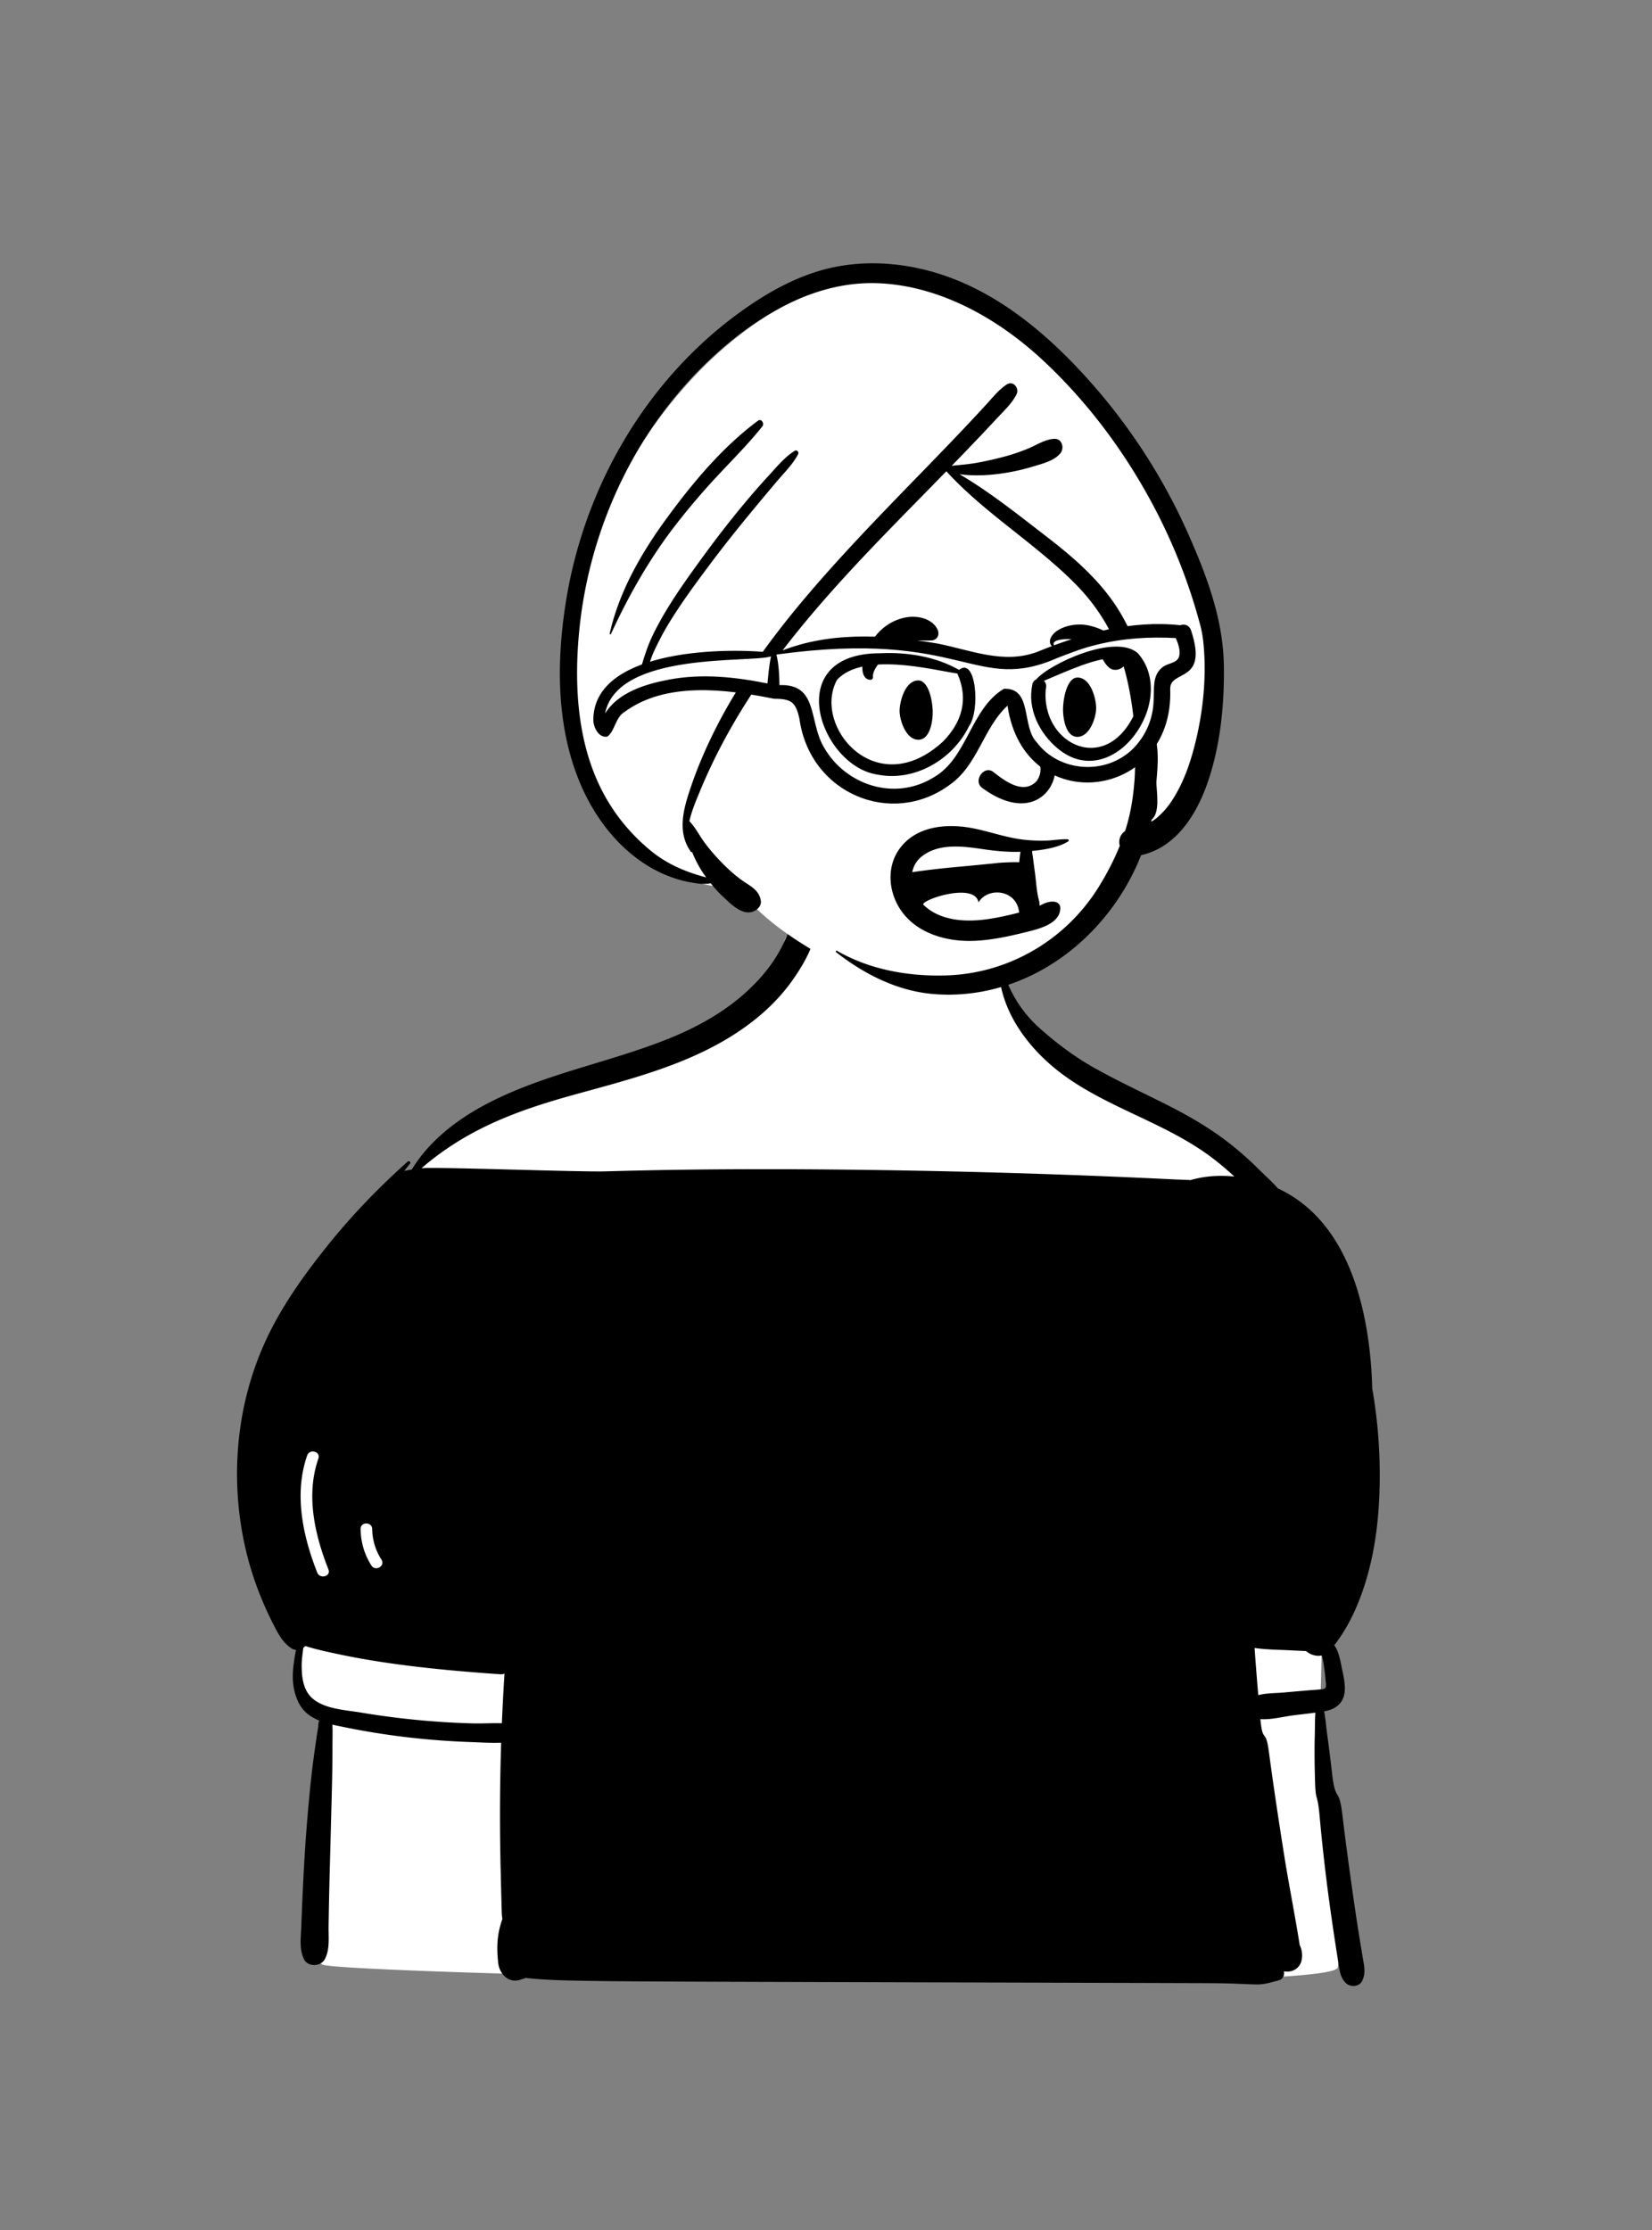
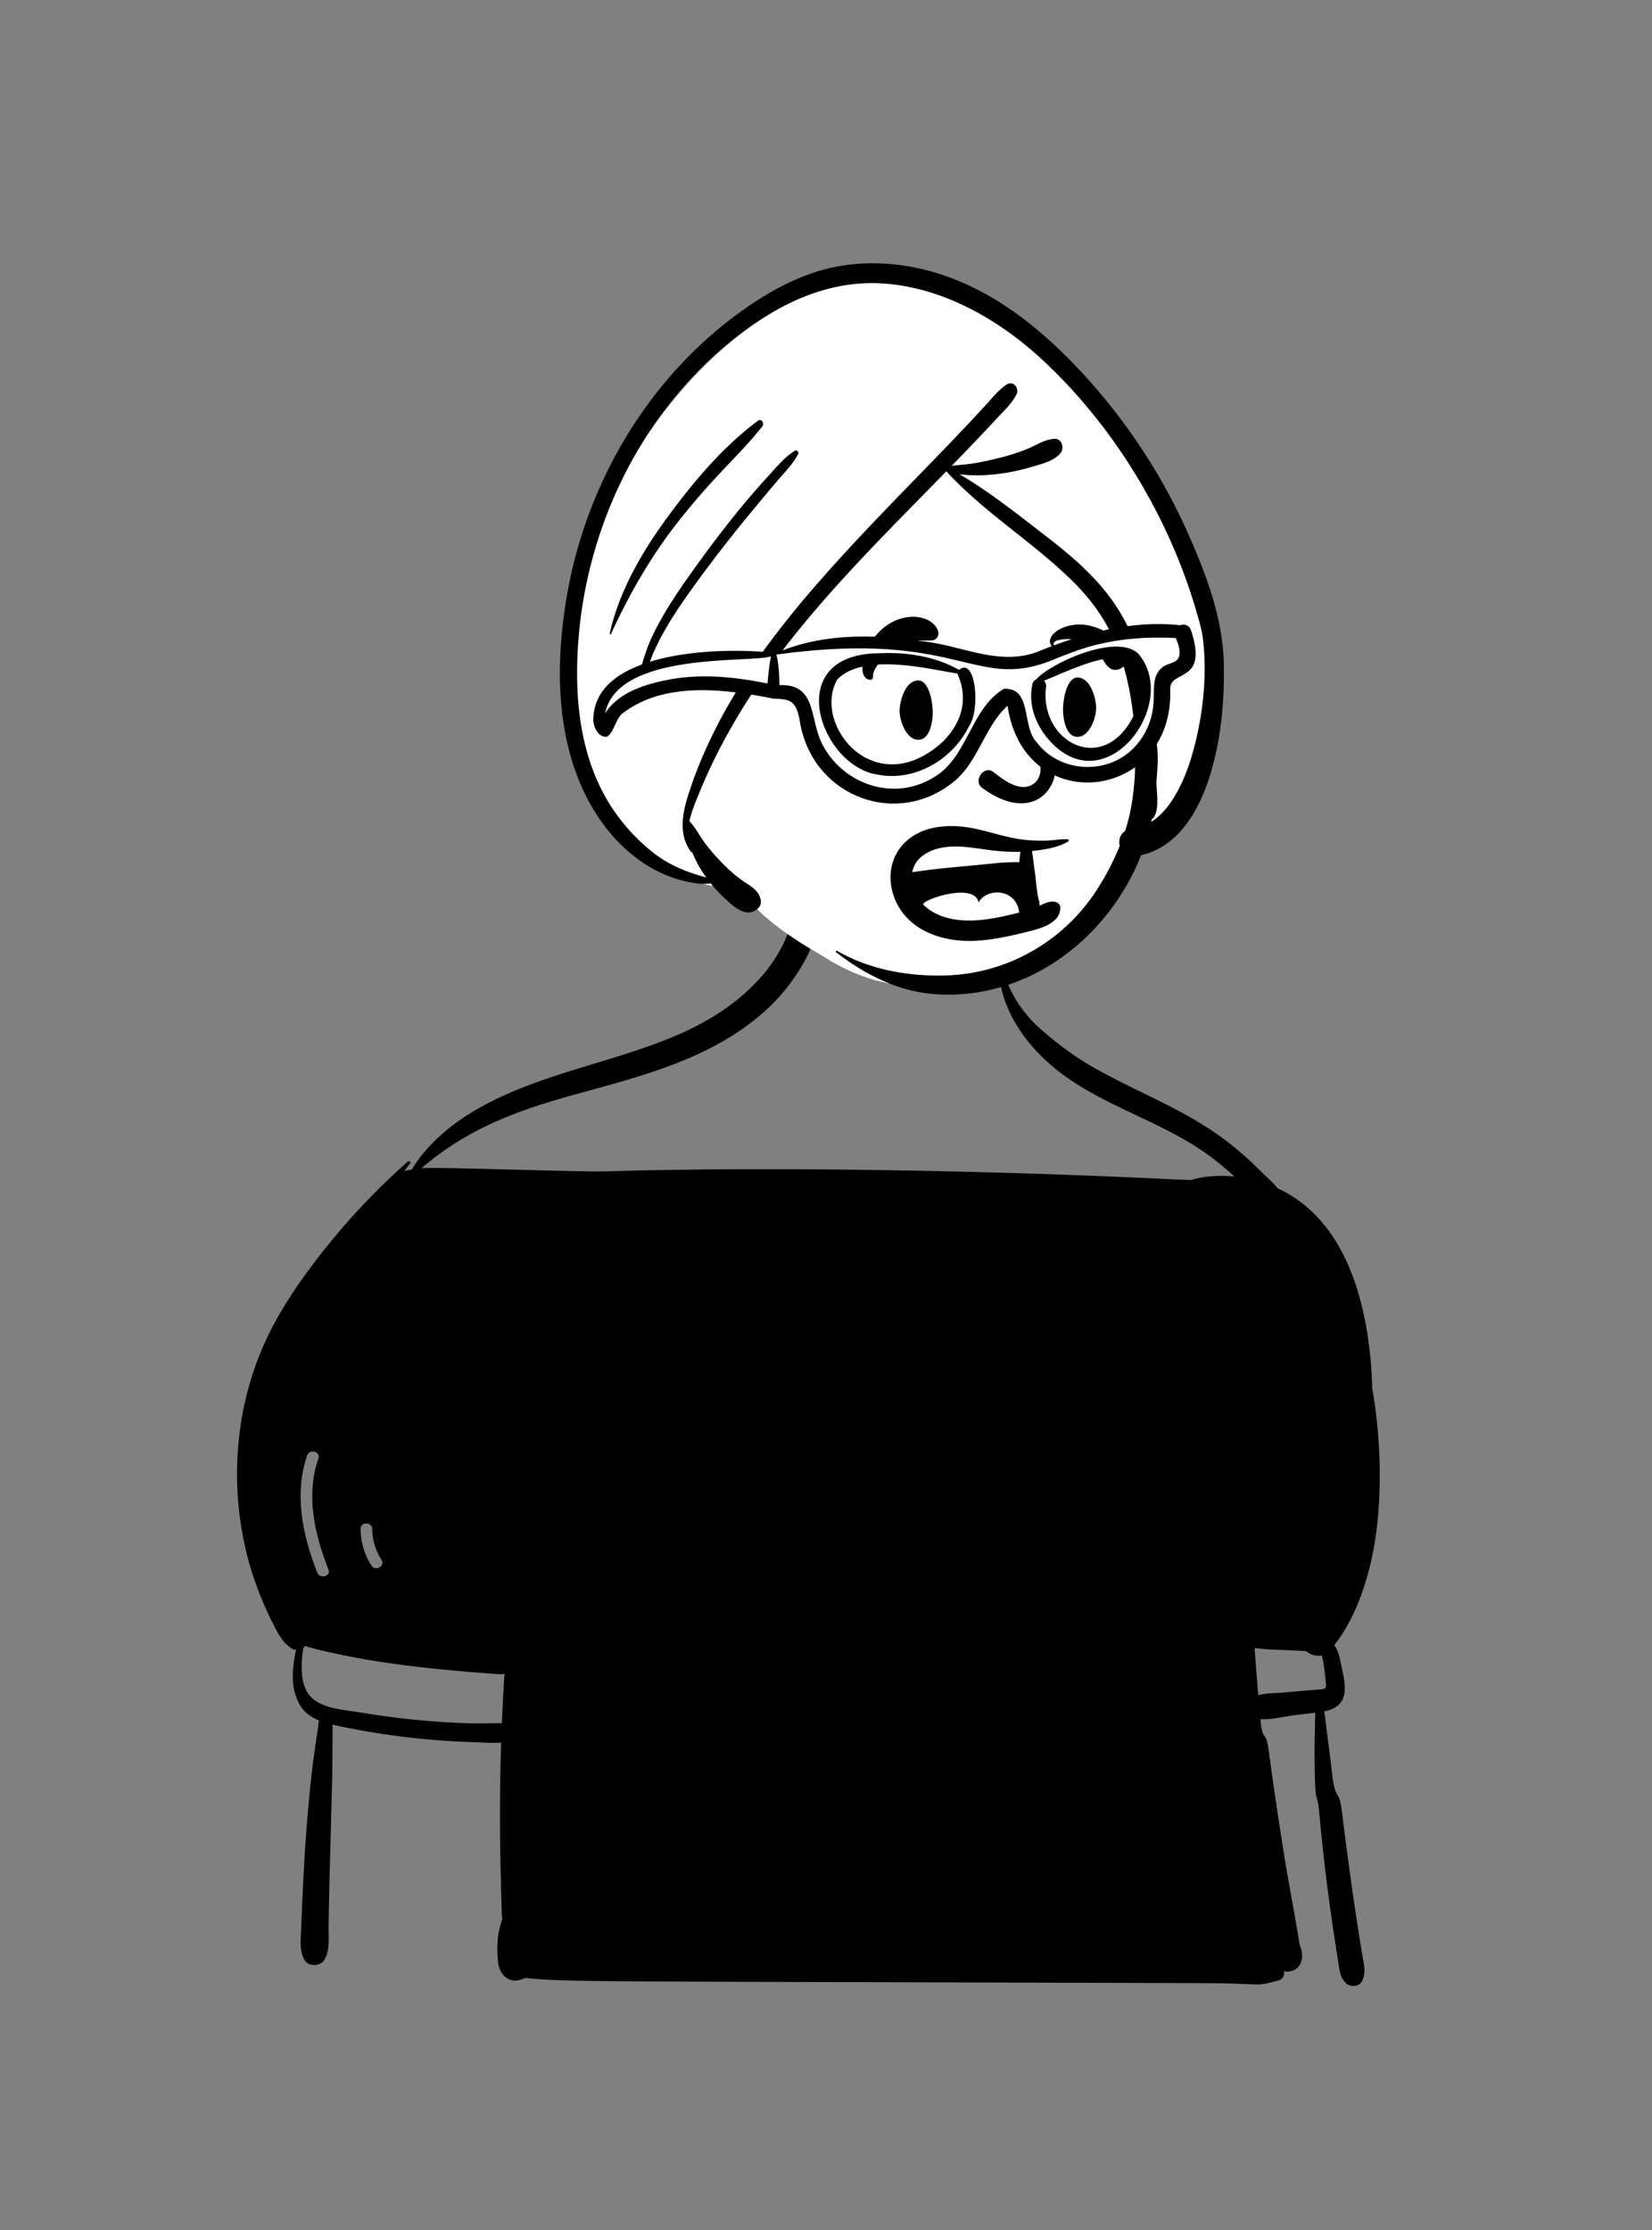
<svg xmlns="http://www.w3.org/2000/svg" width="512" height="691" fill="none" viewBox="0 0 512 691">
  <rect x="0" y="0" width="512" height="691" fill="#808080" stroke="none" />
-   <path fill="#fff" fill-rule="evenodd" d="M411.298 578.982c-1.094-10.156-1.767-20.383-2.154-30.59-.386-10.195.119-20.515.341-30.714.452-20.748 1.186-41.545-.466-62.261-1.56-19.578-5.144-39.02-10.799-57.831-2.754-9.162-5.656-18.692-10.185-27.157-4.554-8.511-11.768-14.179-19.693-19.377-8.436-5.534-16.805-11.172-25.209-16.757-7.055-4.688-19.75-10.145-25.538-16.413-6.09-6.595-7.235-22.942-11.291-30.754-3.95-7.61-15.131-12.574-23.74-12.574-14.25 0-25.047-.728-36.764 12.455-5.846 6.578-1.195 13.227-7.323 19.54-5.634 5.805-20.041 11.77-27.303 15.138-8.697 4.034-17.613 7.595-26.658 10.767-9.228 3.237-18.688 5.649-27.967 8.703-8.894 2.928-20.508 14.995-27.412 21.38-6.42 5.936-8.013 5.271-12.893 12.483-10.711 15.826-21.433 31.834-29.962 48.969-4.248 8.536-8.362 17.514-9.903 26.993-1.645 10.111-.014 19.881 2.652 29.67 2.714 9.962 11.333 19.447 14.14 29.384 1.295 4.579-3.147 9.576-1.104 13.892 1.02 2.155 2.306 4.074 3.768 5.951 1.128 1.447 5.524 1.127 6.092 2.898.575 1.788-2.605 5.5-2.653 7.351-.067 2.649-.172 5.298-.26 7.947l-.513 15.662-1.013 30.875c-.11 3.359-.271 6.641.534 9.829a7.12 7.12 0 0 1-.82-.892c-.738-.965-2.305-.147-1.677.981 1.046 1.883 2.55 3.208 4.319 4.16 2.055 3.029 313.232 9.796 314.763.939.859-4.97-.705-10.29-1.33-15.227-.651-5.143-1.424-10.264-1.979-15.42Z" clip-rule="evenodd" />
  <path fill="#000" fill-rule="evenodd" d="M95.201 451c.762-2.181 4.244-1.237 3.477.958-3.94 11.29-1.145 23.575 3.115 34.352.855 2.162-2.633 3.091-3.476.958-4.482-11.336-7.255-24.412-3.115-36.268m26.424 64.485c11.114 1.564 22.238 2.529 33.429 3.308.5.037.932-.04 1.307-.202a647.978 647.978 0 0 0-.816 15.384c-3.051-.085-6.166.117-9.19.036a242.735 242.735 0 0 1-11.845-.608 252.081 252.081 0 0 1-22.805-2.768c-2.822-.474-6.405-.762-9.618-1.7-3.038-.887-5.742-2.357-7.162-5.125-1.208-2.344-1.429-5.214-1.429-7.806 0-1.786.307-3.598.492-5.396a2.81 2.81 0 0 0 .604-.572c3.353 1.059 6.832 1.803 10.24 2.524 5.548 1.181 11.177 2.137 16.793 2.925m-6.269-41.677c.062 3.445 1.015 6.574 2.87 9.475 1.254 1.963-1.868 3.769-3.114 1.82-2.183-3.415-3.289-7.249-3.361-11.295-.042-2.326 3.564-2.318 3.605 0m284.903 37.584c1.505.084 3.019.136 4.529.216 1.331 1.139 3.175 1.722 4.858 1.36.058.146.111.309.159.498.298 1.158.446 2.402.618 3.583.171 1.163.302 2.335.392 3.507.045.59.329 1.925-.032 2.439-.324.464-1.041.423-1.537.482-1.334.144-2.686.212-4.029.325l-7.608.662c-2.483.217-5.21.149-7.639.803-.415-4.873-.794-9.746-1.145-14.623 3.763.555 7.698.541 11.434.748m-315.547-8.081c1.515 2.925 2.912 5.8 5.81 7.558a2.8 2.8 0 0 0 1.235.379c-.325 1.393-.528 2.817-.708 4.133-.397 2.899-.482 5.896.243 8.754.708 2.781 1.88 5.265 4.178 7.045 1.069.83 2.236 1.46 3.462 1.961-.208.581-.33 1.159-.266 1.794-.293 1.474-.487 2.975-.699 4.413-.464 3.191-.928 6.387-1.293 9.596-.73 6.383-1.303 12.765-1.785 19.17-.482 6.388-.83 12.784-1.118 19.185-.148 3.272-.28 6.544-.4 9.821-.123 3.368-.668 6.811.82 9.935 1.198 2.524 5.25 2.38 6.494 0 1.578-3.025 1.113-6.617 1.154-9.935.04-3.123.095-6.251.162-9.375.135-6.396.334-12.788.491-19.184.154-6.243.343-12.482.469-18.724.063-3.268.068-6.536.086-9.804.009-1.812.085-3.746-.05-5.635 1.127.266 2.263.492 3.385.722a235.046 235.046 0 0 0 25.938 3.831c4.376.397 8.766.676 13.156.834 3.227.117 6.571.342 9.848.221a680.96 680.96 0 0 0-.361 23.484c.009 5.648.086 11.296.226 16.944.076 2.97.139 5.94.23 8.911.04 1.335.04 2.682.13 4.012.027.414.086.816.163 1.212a30.328 30.328 0 0 0-.749 2.457c-.991 3.786-.991 7.424-.549 11.282.378 3.272 3.132 6.306 6.769 5.157a82.803 82.803 0 0 0 1.767-.577c5.354.608 10.74.748 16.171.851 7.937.154 15.878.203 23.82.244 15.576.081 31.157.122 46.738.167 31.31.09 62.621.175 93.931.266 8.69.027 17.379.049 26.069.077 4.498.013 8.987.017 13.48.189 2.096.081 4.196.194 6.292.225 2.43.041 4.579-.658 6.901-1.293 1.311-.366 1.829-1.682 1.55-2.795 2.1.5 4.647-.563 5.363-2.93.523-1.718.329-3.579-.45-5.17v-.005c-1.506-9.506-3.417-18.967-4.918-28.478-1.645-10.417-3.227-20.856-4.619-31.313-1.046-7.898-1.907-2.3-2.65-10.233 3.24.252 6.904-.734 10.113-1.154 2.303-.297 4.625-.536 6.932-.852-.171 2.326-.121 4.697-.185 6.928-.121 4.431-.067 8.844.046 13.275.216 8.551.698 3.574 1.469 12.089a584.922 584.922 0 0 0 2.893 25.662 772.929 772.929 0 0 0 1.902 13.17c.311 2.046.631 4.089.96 6.135.392 2.411.519 4.697 2.326 6.509 1.375 1.374 4.182 1.257 5.093-.658 1.154-2.421.631-4.494.203-7.036a760.436 760.436 0 0 1-3.006-19.27c-1.208-8.451-2.349-16.917-3.367-25.391-1.028-8.542-2.091-3.552-3.101-12.093-.509-4.31-1.019-8.61-1.614-12.905-.302-2.209-.491-4.562-.888-6.838.127-.018.253-.041.379-.064 2.74-.5 5.08-2.046 5.769-4.868.658-2.7-.126-5.805-.68-8.455-.474-2.258-.901-5.139-2.354-7.073 5.12-6.523 8.45-14.73 10.574-22.62 2.314-8.597 3.282-17.57 3.487-26.453a156.117 156.117 0 0 0-2.301-30.586c-.041-2.133-.14-4.264-.298-6.394-1.55-20.896-8.058-45.629-28.692-55.392a3.849 3.849 0 0 0-.252-.113c-1.618-1.934-3.637-3.674-5.269-5.3-2.889-2.886-5.908-5.644-9.108-8.187-6.337-5.034-13.287-9.055-20.512-12.675-7.306-3.664-14.72-7.103-21.859-11.102-6.22-3.488-11.818-7.689-17.131-12.431-5.972-5.333-10.222-12.522-11.89-20.37-.086-.409-.694-.297-.703.095-.437 14.383 9.271 27.095 20.444 35.136 13.359 9.606 29.489 14.153 43.038 23.466 3.366 2.313 6.517 4.923 9.514 7.694-4.593-.469-9.266-.171-13.571 1.1-1.694-.104-3.398-.135-5.097-.216a2621.334 2621.334 0 0 0-35.457-1.496 2635.27 2635.27 0 0 0-46.698-1.24c-31.283-.555-62.607-.663-93.886.244-8.482.243-53.084-1.447-57.212-.97 6.071-5.256 12.732-9.546 20.056-13.076 9.163-4.404 18.632-7.343 28.417-10.029 20.151-5.531 41.077-10.864 57.204-24.913 4.006-3.494 7.567-7.509 10.483-11.958 2.785-4.246 5.882-9.683 5.958-14.862.054-3.678-5.066-5.017-6.887-1.866-1.131 1.952-1.69 4.093-2.614 6.139a44.863 44.863 0 0 1-3.222 5.856c-2.384 3.678-5.341 6.959-8.559 9.92-6.86 6.32-15.171 10.949-23.77 14.451-19.525 7.947-40.879 11.301-59.38 21.777-8.095 4.583-15.843 10.908-20.706 18.976a46.99 46.99 0 0 0-2.343.428c.581-.735 1.167-1.469 1.757-2.2.388-.478-.212-1.108-.685-.685-9.199 8.186-17.672 17.025-25.352 26.662-7.346 9.222-14.197 18.887-19.047 29.687-8.716 19.4-10.636 41.59-6.134 62.334a97.972 97.972 0 0 0 5.16 16.538 103.883 103.883 0 0 0 3.737 8.141" clip-rule="evenodd" />
  <path fill="#fff" fill-rule="evenodd" d="M376.73 196.326c-4.124-22.492-14.294-43.893-29.912-60.638-1.802-1.988-3.422-5.125-6.172-5.626-2.76-5.626-8.022-9.603-12.229-14.146-9.181-9.155-17.965-19.386-29.808-25.167-54.926-22.593-107.784 41.827-119 90.274-11.141 38.962 1.027 92.708 49.307 94.285 6.831 9.035 16.256 15.288 25.937 20.874 13.222 8.466 27.644 11.902 42.94 7.191 15.234 3.981 31.025-8.794 40.18-19.998 7.236-8.678 12.195-19.27 18.814-28.253 7.814-.195 14.566-6.812 15.612-14.568 7.298-13.413 6.967-29.486 4.331-44.228Z" clip-rule="evenodd" />
  <path fill="#000" fill-rule="evenodd" d="M257.088 83.094c9.995-2.335 20.476-1.85 30.376.716 19.621 5.087 35.766 18.317 49.152 33.068 13.057 14.388 23.825 30.882 31.69 48.65l.398.904c5.563 12.666 10.397 25.831 10.604 39.777.179 12.003-1.034 24.508-4.911 35.924-3.454 10.171-9.808 20.419-20.739 22.857-6.303 16.023-18.634 29.899-34.168 37.324-9.634 4.605-20.214 6.661-30.866 5.639-10.868-1.042-21.019-6.265-29.513-12.925-.233-.182.067-.536.307-.398 10.226 5.894 22.32 8 34.033 7.613 19.249-.637 36.895-11.027 47.035-27.359 2.523-4.065 4.771-8.352 6.565-12.813a4.016 4.016 0 0 1-.166-1.101c0-1.536.729-2.711 1.817-3.469a59.606 59.606 0 0 0 1.323-4.783c.846-3.652 1.317-7.357 1.601-11.091.231-3.034.103-6.253.408-9.365a162.028 162.028 0 0 0-.491-7.469c-.727-8.009-2.197-15.998-5.029-23.546-2.869-7.646-7.399-14.388-13.115-20.192-12.26-12.446-27.524-21.535-39.446-34.321l-.624-.677-.043-.013c-1.479 1.517-2.957 3.033-4.44 4.547l-6.772 6.909c-13.823 14.115-27.534 28.368-39.559 44.076-6.924 9.045-13.145 18.527-18.506 28.581a172.211 172.211 0 0 0-6.92 14.622l-.818 1.982c-.975 2.372-2.027 5.027-2.612 7.705 1.74 1.726 3.012 4.263 4.419 6.222 1.596 2.221 3.437 4.336 5.331 6.31 1.917 1.998 4.019 3.914 6.251 5.555l.268.193c2.561 1.818 5.5 3.073 5.885 6.533.166 1.502-1.177 2.711-2.42 3.178-3.404 1.279-6.931-2.394-9.2-4.507a40.37 40.37 0 0 1-3.921-4.238c-1.174.168-2.356.252-3.526.113a39.315 39.315 0 0 1-5.372-.996c-14.643-3.845-25.481-16.002-31.328-29.541-7.85-18.177-7.668-39.13-4.404-58.352 5.963-35.127 25.263-67.932 54.406-88.7 8.162-5.817 17.212-10.846 27.04-13.142Zm15.776 4.7c-18.826-.993-35.991 8.716-49.762 20.802-25.075 22.006-40.519 54.226-43.627 87.312-1.651 17.579-.415 36.527 8.75 52.059 3.556 6.026 8.136 11.277 13.543 15.704 5.094 4.173 10.901 6.577 17.109 8.214a48.24 48.24 0 0 1-.833-1.18c-1.444-2.114-2.591-4.362-3.552-6.717a.22.22 0 0 1-.339-.027c-3.918-5.377-2.692-11.793-.824-17.706 1.958-6.202 4.44-12.236 7.273-18.09 10.325-21.333 25.683-39.918 41.624-57.261 8.142-8.857 16.553-17.457 24.933-26.087 4.186-4.309 8.36-8.631 12.481-13.002a632 632 0 0 0 6.11-6.569c1.997-2.18 3.795-4.489 6.282-6.122 1.982-1.302 3.961 1.186 3.035 3.035-1.426 2.846-3.877 5.101-6.045 7.415l-.224.24a651.167 651.167 0 0 1-6.395 6.798 1044.42 1044.42 0 0 1-7.453 7.728c2.129-.246 4.282-.388 6.399-.709 2.873-.437 5.708-1.08 8.529-1.779a62.067 62.067 0 0 0 8.738-2.844c2.66-1.097 5.175-2.855 8.102-3.027 2.478-.146 3.252 2.922 1.879 4.537-1.892 2.225-5.294 3.1-8.06 3.926l-.391.118a64.216 64.216 0 0 1-9.355 2.103c-4.164.617-8.977.899-13.432.268 8.897 5.217 17.084 11.683 25.247 17.988l1.441 1.111c7.976 6.137 15.761 12.753 21.448 21.15 5.308 7.839 8.513 16.966 10.312 26.213.888 4.562 1.473 9.172 1.866 13.802 1.464 4.104 1.229 8.985.86 13.499l-.131 1.558.01.457c.055 2.824 1.189 9.11-1.483 11.242-.045.228-.088.456-.135.683.332-.205.661-.417.987-.634.134-.09.263-.188.395-.285l.369-.304.036-.03a27.627 27.627 0 0 0 2.357-2.31c1.363-1.518 2.658-3.448 3.885-5.671 2.696-4.886 4.418-10.198 5.75-15.69 2.434-10.04 3.439-20.825 2.328-31.122a34.917 34.917 0 0 0-.966-5.088 174.45 174.45 0 0 0-15.066-37.907c-8.764-16.245-20.041-31.264-33.552-43.868-13.683-12.764-31.427-22.931-50.453-23.934Zm-26.55 51.903c.679-.415 1.378.391 1.041 1.041-1.63 3.146-4.371 5.802-6.648 8.497a1282.058 1282.058 0 0 0-7.033 8.408c-4.754 5.722-9.394 11.549-13.851 17.507l-1.177 1.575c-3.918 5.261-7.789 10.605-11.214 16.194-1.792 2.924-3.372 5.948-4.806 9.062-1.365 2.965-1.995 6.543-3.635 9.328-.103.176-.423.162-.463-.061-.536-2.998.787-6.609 1.732-9.417 1.124-3.339 2.723-6.52 4.435-9.592 3.57-6.408 7.848-12.414 12.146-18.347 4.365-6.026 8.897-11.928 13.652-17.651a228.507 228.507 0 0 1 6.868-7.906l.885-.967c2.463-2.672 4.945-5.764 8.068-7.671Zm-11.414-9.315c1.117-.827 2.069.863 1.357 1.759-4.254 5.352-9.094 10.161-13.75 15.153a223.39 223.39 0 0 0-12.777 14.935c-8.222 10.54-14.804 22.106-20.378 34.227-.105.228-.436.058-.387-.163 2.953-13.111 9.856-25.019 17.716-35.778l.299-.408c7.95-10.819 17.088-21.695 27.92-29.725Z" clip-rule="evenodd" />
  <path fill="#000" fill-rule="evenodd" d="M279.563 262.016c5.52-6.414 14.815-6.861 22.516-5.257 4.941 1.03 9.752 2.744 14.771 3.38 2.345.297 4.714.386 7.075.342 2.319-.043 4.642-.51 6.954-.423.355.013.489.479.181.669-3.17 1.948-7.442 2.573-11.187 2.954.012.277.028.547.067.777.102.611.195 1.219.27 1.835.17 1.388.361 2.773.55 4.159.374 2.728.492 5.542 1.15 8.222l.115.446c.152.563.187 1.071.136 1.529l.152-.069.481-.233.316-.149c1.151-.534 2.249-.922 3.602-.793 1.031.099 1.896.801 1.902 1.902.026 4.938-6.629 6.526-10.435 7.471l-1.116.275c-4.845 1.182-9.792 2.218-14.774 2.465-7.997.398-16.982-1.808-22.213-8.295-4.881-6.052-5.776-15.091-.513-21.207Zm36.314 20.747c-.839-7.434-9.974-7.843-12.602-3.128-1.166-6.572-18.417-.568-17.068.738 5.112 4.952 12.871 5.398 19.541 4.482 3.397-.467 6.797-1.226 10.129-2.092Zm-10.138-19.485-2.297-.331-.904-.124c-5.694-.763-12.097-1.157-16.778 2.494a8.08 8.08 0 0 0-3.03 4.937c4.429-.656 8.875-1.157 13.334-1.574l1.216-.112c2.79-.252 5.578-.517 8.366-.795l1.98-.2 1.98-.206c.697-.073 5.393-.313 6.276-.152.094-.793.217-2.51.416-3.282-3.336.113-6.657-.135-9.974-.575l-.585-.08Zm10.572-33.23c3.403 2.069 8.589 6.893 4.928 12.023-4.31 4.522-10.515-.663-13.573-3.008-2.835-1.818-6.021 2.857-3.39 4.979 22.095 16.36 31.062-13.453 13.756-16.427-1.905-.327-2.613 1.793-1.721 2.433Zm6.09 8.716.164-.089.055-.033c.096-.062.035-.056-.182.02l-.164.058v.116c.042-.026.087-.045.127-.072Zm-43.588-18.382v-.101c.006-2.874 1.68-9.437 5.818-9.437 2.584 0 4.154 4.466 4.425 9.07l.01.188c.12 2.863-.666 9.12-4.435 9.12-3.81 0-5.778-5.927-5.818-8.84Zm60.916-.901v-.102c-.006-2.874-1.68-9.437-5.818-9.437-2.52 0-4.075 4.246-4.403 8.726l-.022.345c-.164 2.766.571 9.307 4.425 9.307 3.81 0 5.778-5.926 5.818-8.839Zm-58.555-28.235c3.377-.513 7.848.462 9.423 3.896.701 1.53-.13 3.222-1.898 3.306-4.273.205-8.105-.746-11.856 2.033-1.614 1.196-2.971 2.852-4.11 4.504l-.431.629-.357.518c-.773 1.137-1.506 2.372-1.391 3.744.034.406-.382.791-.776.775-2.458-.101-2.723-3.183-2.399-5.034.601-3.436 2.263-6.661 4.568-9.259 2.42-2.728 5.615-4.562 9.227-5.112Zm46.508 4.17c2.328-1.497 5.307-2.072 8.034-1.852 5.378.434 14.401 5.006 13.214 11.576-.367 2.026-3.185 3.095-4.845 1.971-1.785-1.209-2.22-3.087-3.548-4.666-1.061-1.262-2.404-2.175-3.843-2.952-1.418-.767-3.058-1.232-4.668-1.402l-.267-.025c-.969-.083-5.86-.06-5.142 1.766.141.357-.391.64-.636.37-1.499-1.659.199-3.82 1.701-4.786Z" clip-rule="evenodd" />
  <path fill="#fff" fill-rule="evenodd" d="M355.726 232.173c-4.137 5.169-20.334 10.908-28.954 4.678-8.621-6.229-12.028-10.57-13.18-18.354-.123-.83-1.623-1.382-2.257-.793-3.552 3.3-5.852 7.503-8.13 11.716-2.569 4.752-5.1 9.533-9.769 12.75-8.269 4.433-23.23 5.064-27.65 3.109-8.467-3.746-15.164-11.758-16.688-22.783 0 0-1.549-4.891-2.906-5.92-1.286-.975-8.386-1.844-9.164-1.989-14.016-2.601-31.744-4.259-44.228 4.892-1.689 1.021-7.473 4.858-7.558 3.915-.061-3.696 4.127-12.061 13.651-16.041 11.778-4.922 29.285-5.21 39.428-4.123.51.054 2.249-.373 2.372-.426 15.366-6.654 33.046-4.887 49.488-2.09 2.356.457 23.448 5.68 31.837 2.516 13.871-5.664 28.66-9.767 43.639-8.152.125.013 2.016 11.492.543 12.275-1.172.623-3.167 2.22-3.875 3.094-.634.782-1.033 1.753-.998 3.098.285 7.785-1.936 14.048-5.601 18.628Zm-57.032-6.946c1.759-2.544 2.314-8.26 1.578-12.43-.373-2.112-1.097-3.792-2.005-4.629-.604-.556-1.293-.818-2.045-.779a3.124 3.124 0 0 0-1.331.393c-6.397-3.46-14.146-4.706-21.492-4.348-5.848-.001-10.02 1.379-12.849 3.528-3.405 2.586-4.939 6.303-5.028 10.334-.105 4.783 1.86 10.016 5.083 14.156 3.085 3.963 7.304 6.901 11.882 7.579 5.197 1.032 10.493.034 15.098-2.408 4.722-2.504 8.711-6.526 11.109-11.396Zm51.281 2.698c2.964-3.503 4.935-8.06 5.235-12.575.273-4.109-.827-8.18-3.869-11.544-2.758-2.367-7.631-2.406-12.758-1.088-6.629 1.705-13.487 5.514-15.773 7.975-.538.282-1.038.774-1.474 1.829l-.003.376c-.692 3.194-.281 6.435.917 9.426 1.301 3.248 3.533 6.197 6.254 8.447 3.615 2.978 7.39 3.89 10.922 3.409 4.001-.545 7.722-2.913 10.549-6.255Z" clip-rule="evenodd" />
  <path fill="#000" fill-rule="evenodd" d="M321.541 201.964c14.046-5.735 29.061-9.869 44.261-8.231 1.257-.478 2.817-.075 3.375 1.703 5.414 16.495-6.66 11.908-6.498 18.074 1.266 34.574-45.2 40.478-50.424 5.185l-.096.057c-7.517 7.015-9.1 18.43-17.955 24.531-17.863 13.065-43.185 2.714-46.437-20.545l-.071-.315c-1.091-4.746-2.397-5.923-7.781-5.9l-.851-.169c-13.989-2.756-32.618-5.234-45.503 4.246-2.802 1.63-2.934 5.82-5.302 7.641-2.594.504-4.193-2.617-4.368-4.776-.411-21.53 38.11-23.078 55.362-21.231.33-.341 1.033-.299 1.27.127 15.603-6.756 33.181-5.821 49.887-2.98 10.348 2.003 20.569 6.567 31.131 2.583Zm42.863-4.256c-8.429-.422-16.225.04-24.498 2.066-4.361 1.052-7.707 2.382-11.88 3.982-26.032 11.534-29.034-8.969-87.386-.932.755 3.234.894 6.436.934 9.474 11.914-.48 9.109 10.897 13.573 18.889l.138.241c6.505 11.66 21.856 17.099 34.239 9.365 10.331-6.022 11.339-21.296 21.625-27.358 8.916-.35 5.355 11.685 10.207 16.631 6.83 9.115 21.348 10.389 29.912 1.816 4.018-4.125 6.153-9.363 6.271-14.99.224-3.595-.392-7.249 2.326-9.777 1.905-1.936 5.289-1.29 5.678-4.216.247-1.73-.472-3.606-1.139-5.191Zm-91.602 4.712c8.373-.412 17.232 1.042 24.421 5.149 5.322-4.236 6.626 12.596 3.093 17.465-5.089 10.413-16.936 17.26-28.344 14.986-17.796-2.579-30.196-37.631.83-37.6Zm23.91 6.277-.455-.066c-7.713-1.177-28.713-6.63-36.813 1.976-7.861 14.275 12.081 38.252 32.834 19.154 5.776-5.881 8.014-13.012 4.434-21.064Zm24.442 1.825c3.994-4.73 24.35-14.31 31.445-8.162 12.95 14.514-7.587 43.873-24.789 29.569-5.729-4.781-9.498-12.399-7.849-19.775l.003-.309c.004-.112.024-.087.144-.227.213-.557.595-.913 1.046-1.096Zm31.264 8.797c4.368-23.69-13.885-14.684-28.876-8.361.805.735.801 1.739.57 2.564-1.581 17.577 19.781 27.538 28.306 5.797Zm-113.467-15.933c-6.253 2.117-47.61-1.67-51.431 17.719 4.033-6.535 12.386-9.128 19.894-10.535 10.214-1.915 20.371-.806 30.441 1.208l.208-2.084c.224-2.211.459-4.279.888-6.308Z" clip-rule="evenodd" />
</svg>